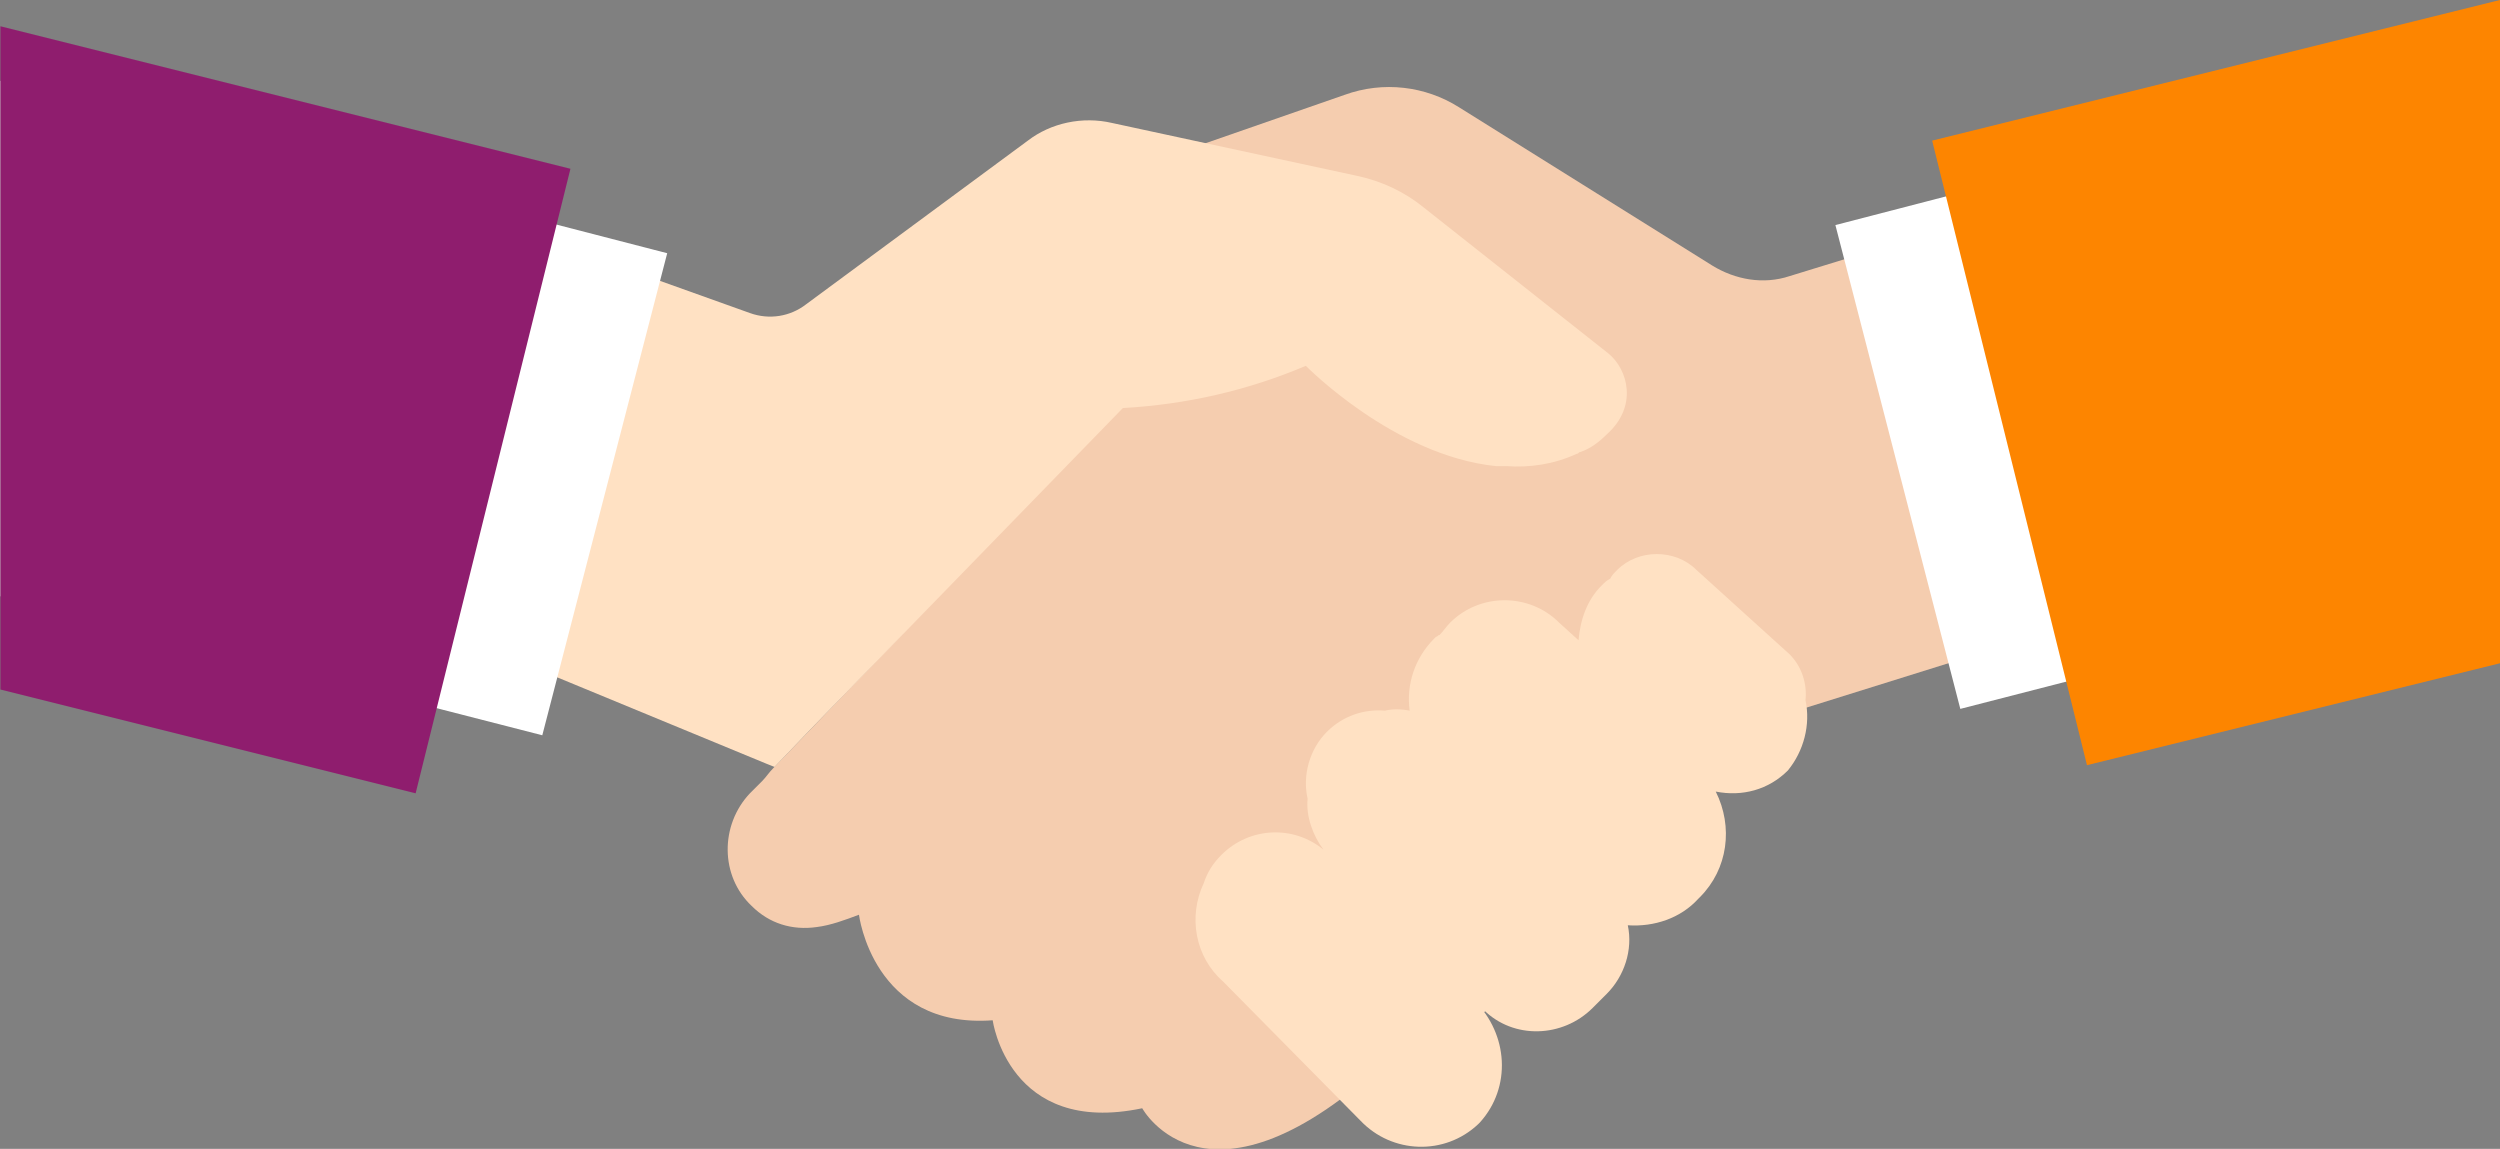
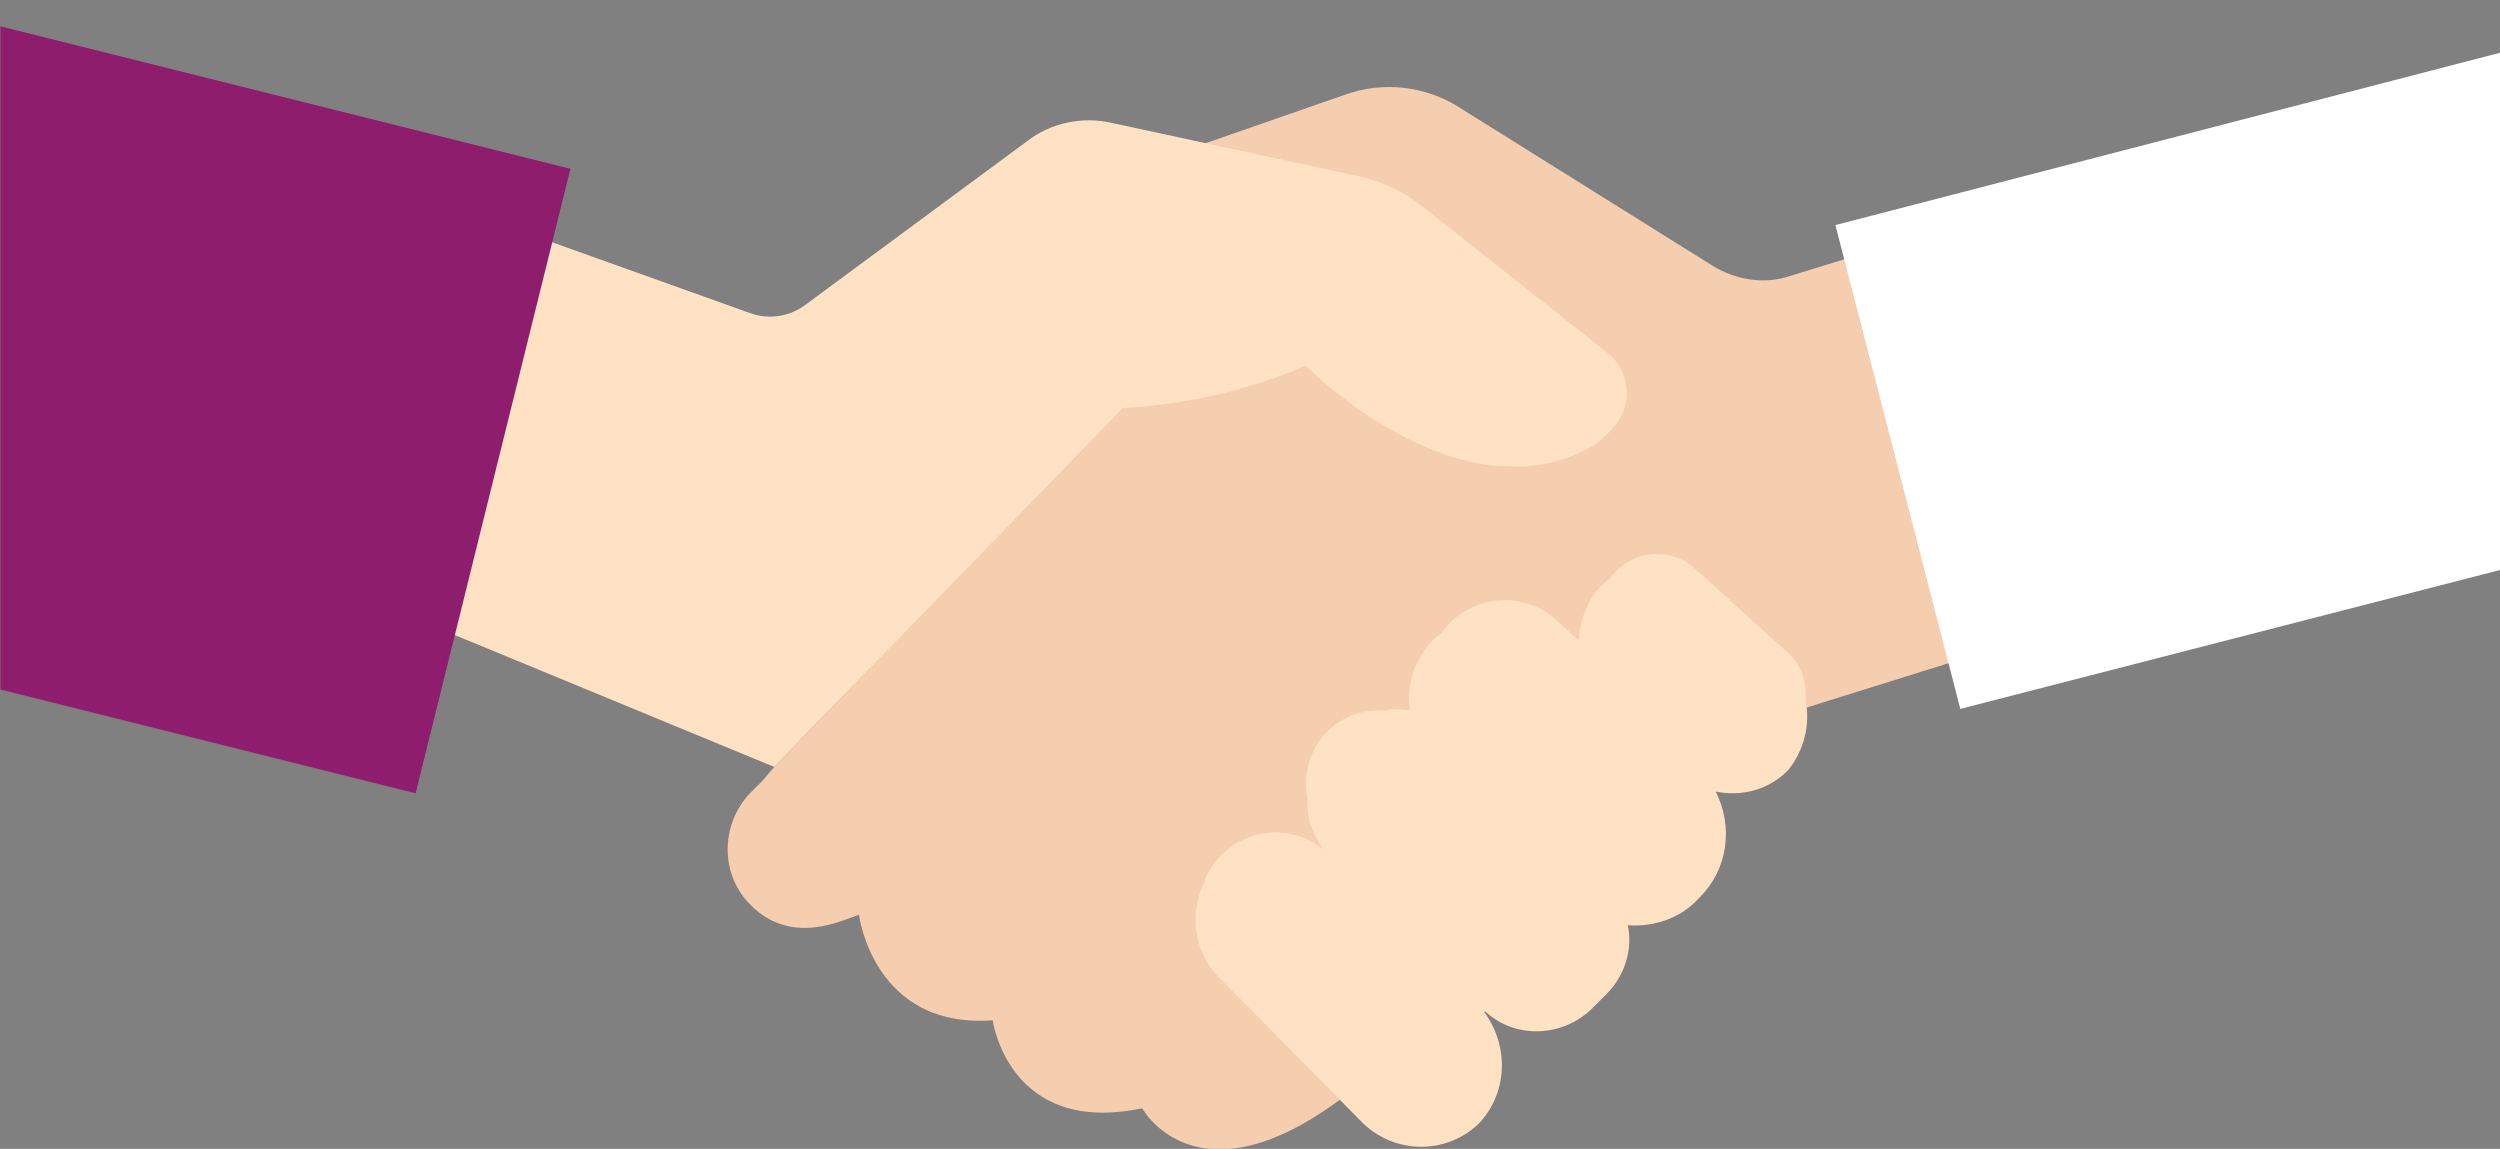
<svg xmlns="http://www.w3.org/2000/svg" viewBox="0 0 142.1 65.3" xml:space="preserve">
  <rect x="0" y="0" width="142.1" height="65.3" fill="#808080" stroke="none" />
  <style type="text/css">
	.st0{fill:#F5CDAF;}
	.st1{fill:#FFE1C3;}
	.st2{fill:#FFFFFF;}
	.st3{fill:#8F1D6E;}
	.st4{fill:#FD8500;}
</style>
  <g transform="translate(-259.776 -635.307)">
    <path class="st0" d="M398.9,639.5L361.5,651c-1.5,0.5-3.1,0.2-4.4-0.6l-14.4-9c-1.9-1.2-4.3-1.5-6.5-0.7l-16.1,5.6l8.5,6.8   L303.7,679c-0.2,0.2-0.4,0.5-0.6,0.7l-0.7,0.7c-1.7,1.8-1.7,4.7,0.1,6.4c1,1,2.3,1.4,3.7,1.2c0.8-0.1,1.6-0.4,2.4-0.7   c0,0,0.8,6.5,7.6,6c0,0,0.9,6.6,8.5,5c0,0,3.7,6.8,14-2.8c5.1-4.7,22-18.4,22-18.4l-0.3-0.2c1-0.8,1.5-1.2,1.5-1.2l38.4-12   l0.3-17.9L398.9,639.5z" />
    <path class="st1" d="M351.2,655.4l-10.5-8.3c-1.1-0.9-2.4-1.5-3.8-1.8l-13.9-3c-1.7-0.4-3.5,0-4.8,1l-12.6,9.3   c-0.9,0.7-2.1,0.9-3.2,0.5l-19-6.8l-1.9,23.4l0,0l0,0l21.8,9l0,0l0.5,0.2l0,0l0,0l2.3-2.4l17.5-18c3.6-0.2,7.1-1,10.4-2.4   c0,0,5,5.1,10.8,5.7c0.1,0,0.1,0,0.2,0c0.1,0,0.3,0,0.4,0c1.3,0.1,2.7-0.1,4-0.7c0.1,0,0.1-0.1,0.2-0.1c0.6-0.2,1.1-0.6,1.5-1   C352.9,658.4,352.3,656.3,351.2,655.4z" />
    <g transform="translate(324.511 671.624)">
-       <path class="st0" d="M-14.8,15.6L1,0.8c0.5-0.4-0.2-1.1-0.7-0.7l-15.8,14.8C-16,15.4-15.3,16.1-14.8,15.6    L-14.8,15.6z" />
+       <path class="st0" d="M-14.8,15.6L1,0.8c0.5-0.4-0.2-1.1-0.7-0.7l-15.8,14.8C-16,15.4-15.3,16.1-14.8,15.6    z" />
    </g>
    <g transform="translate(332.115 677.672)">
      <path class="st0" d="M-14.9,15.6C-9.8,10.6-4.7,5.7,0.4,0.8c0.4-0.4-0.2-1.1-0.7-0.7l-15.2,14.7    C-16,15.3-15.3,16-14.9,15.6L-14.9,15.6z" />
    </g>
    <g transform="translate(340.598 684.346)">
      <path class="st0" d="M-14.9,13.8c4.5-4.3,9-8.7,13.5-13c0.4-0.4-0.2-1.1-0.7-0.7l-13.5,13    C-16,13.6-15.3,14.3-14.9,13.8z" />
    </g>
    <path class="st2" d="M401.9,667.7l-30.7,7.9l-7.1-27.5l37.8-9.8V667.7z" />
-     <polygon class="st2" points="259.8,669.2 259.8,639.9 297.7,649.7 290.6,677.1  " />
    <g transform="translate(350.66 683.439)">
      <path class="st1" d="M-6.4,8.6l-8.4-8.5c-0.2-0.2-0.5-0.2-0.7,0c-0.2,0.2-0.2,0.5,0,0.7l8.4,8.5    c0.2,0.2,0.5,0.2,0.7,0S-6.2,8.8-6.4,8.6z" />
    </g>
    <path class="st3" d="M259.8,636.8v37.7l23.6,5.9l8.8-35.5L259.8,636.8z" />
-     <path class="st4" d="M401.9,635.3l-32.3,8l8.8,35.5l23.5-5.8V635.3z" />
    <path class="st1" d="M362.4,675.1c0.1-0.9-0.2-1.9-0.9-2.6l-5.3-4.8c-1.2-1.2-3.3-1.2-4.5,0c-0.2,0.2-0.3,0.3-0.4,0.5   c-0.2,0.1-0.3,0.2-0.5,0.4c-0.8,0.8-1.2,1.9-1.3,3.1l-1.1-1c-1.7-1.7-4.5-1.7-6.2,0c-0.2,0.2-0.4,0.5-0.6,0.7   c-0.1,0-0.1,0.1-0.2,0.1l-0.1,0.1c-1.1,1.1-1.6,2.6-1.4,4.1c-0.5-0.1-1-0.1-1.4,0c-1.2-0.1-2.4,0.3-3.3,1.2c-1,1-1.4,2.5-1.1,3.8   c-0.1,1,0.3,2.1,0.9,2.9c-1.7-1.4-4.2-1.3-5.8,0.3c-0.5,0.5-0.8,1-1,1.6c-0.9,1.9-0.5,4.2,1.1,5.6l7.7,7.8c0,0,0,0,0.1,0.1   c1.8,1.9,4.8,2,6.7,0.2l0.1-0.1c1.8-2,1.6-5-0.3-6.9l-0.2-0.2c0,0,0,0,0,0l0.6,0.6c0,0,0,0,0.1,0.1c1.7,1.7,4.5,1.6,6.2-0.1   l0.8-0.8c1-1,1.5-2.5,1.2-3.9c1.5,0.1,3-0.4,4-1.5l0.1-0.1c1.6-1.6,1.9-4,0.9-6c1.5,0.3,3-0.1,4.1-1.2   C362.3,678,362.7,676.5,362.4,675.1z" />
  </g>
</svg>